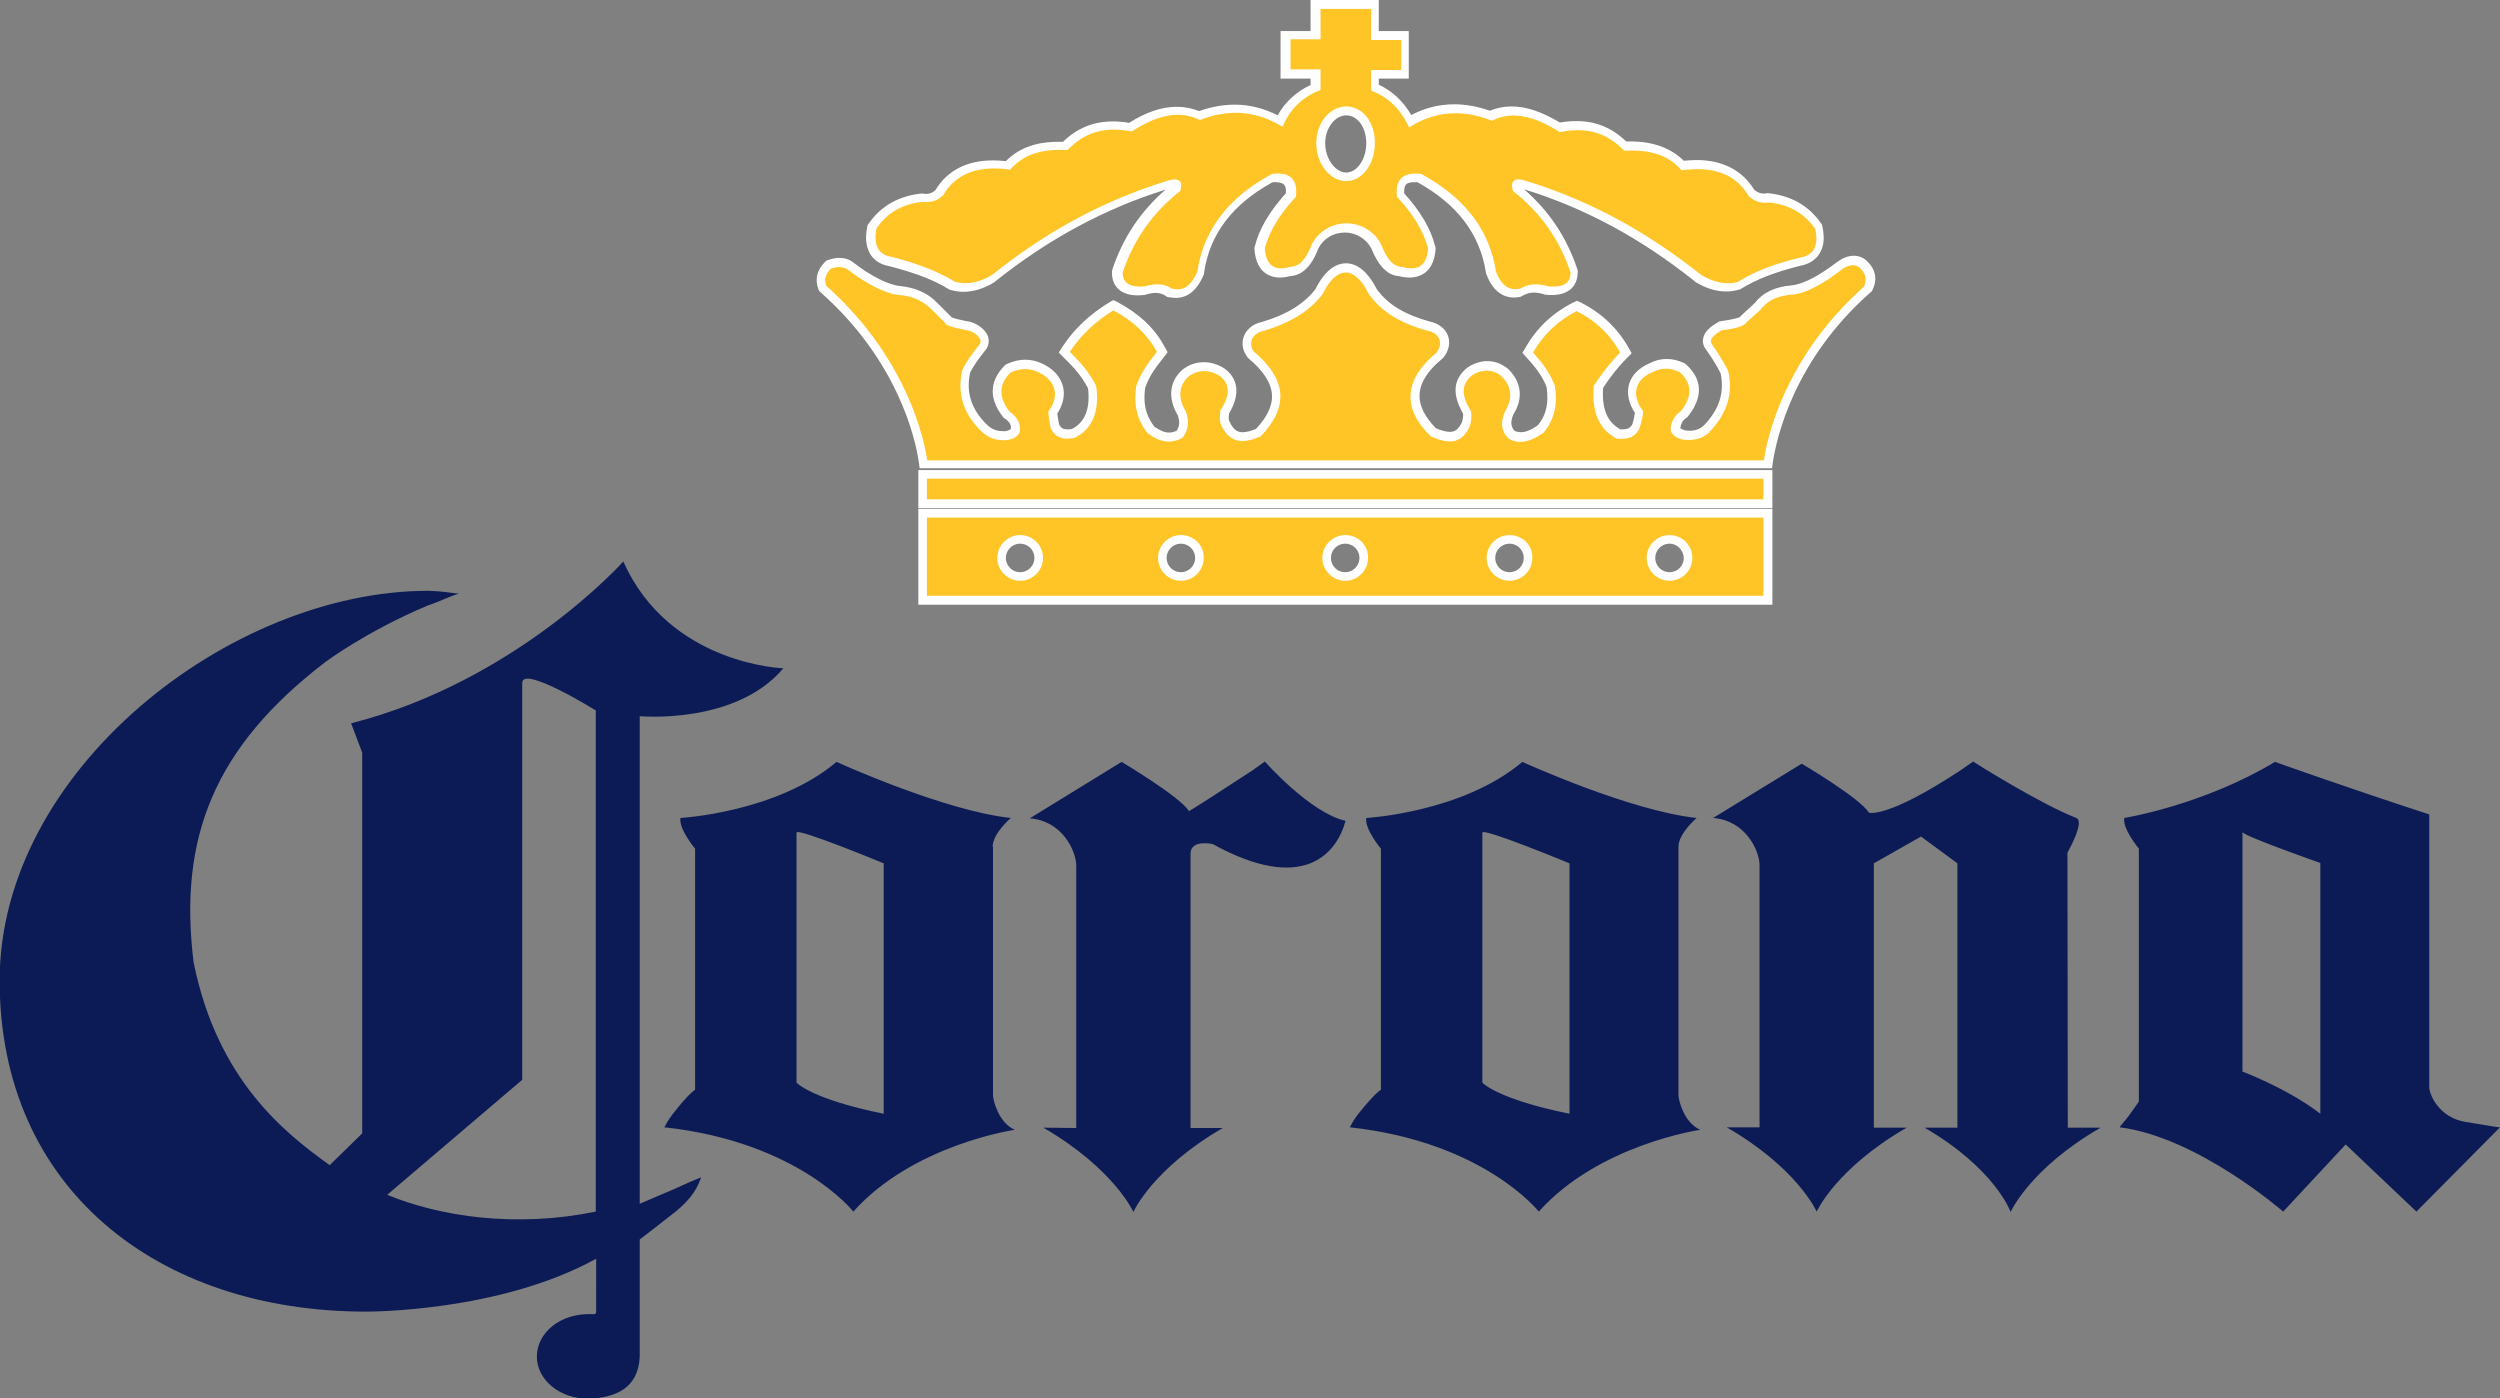
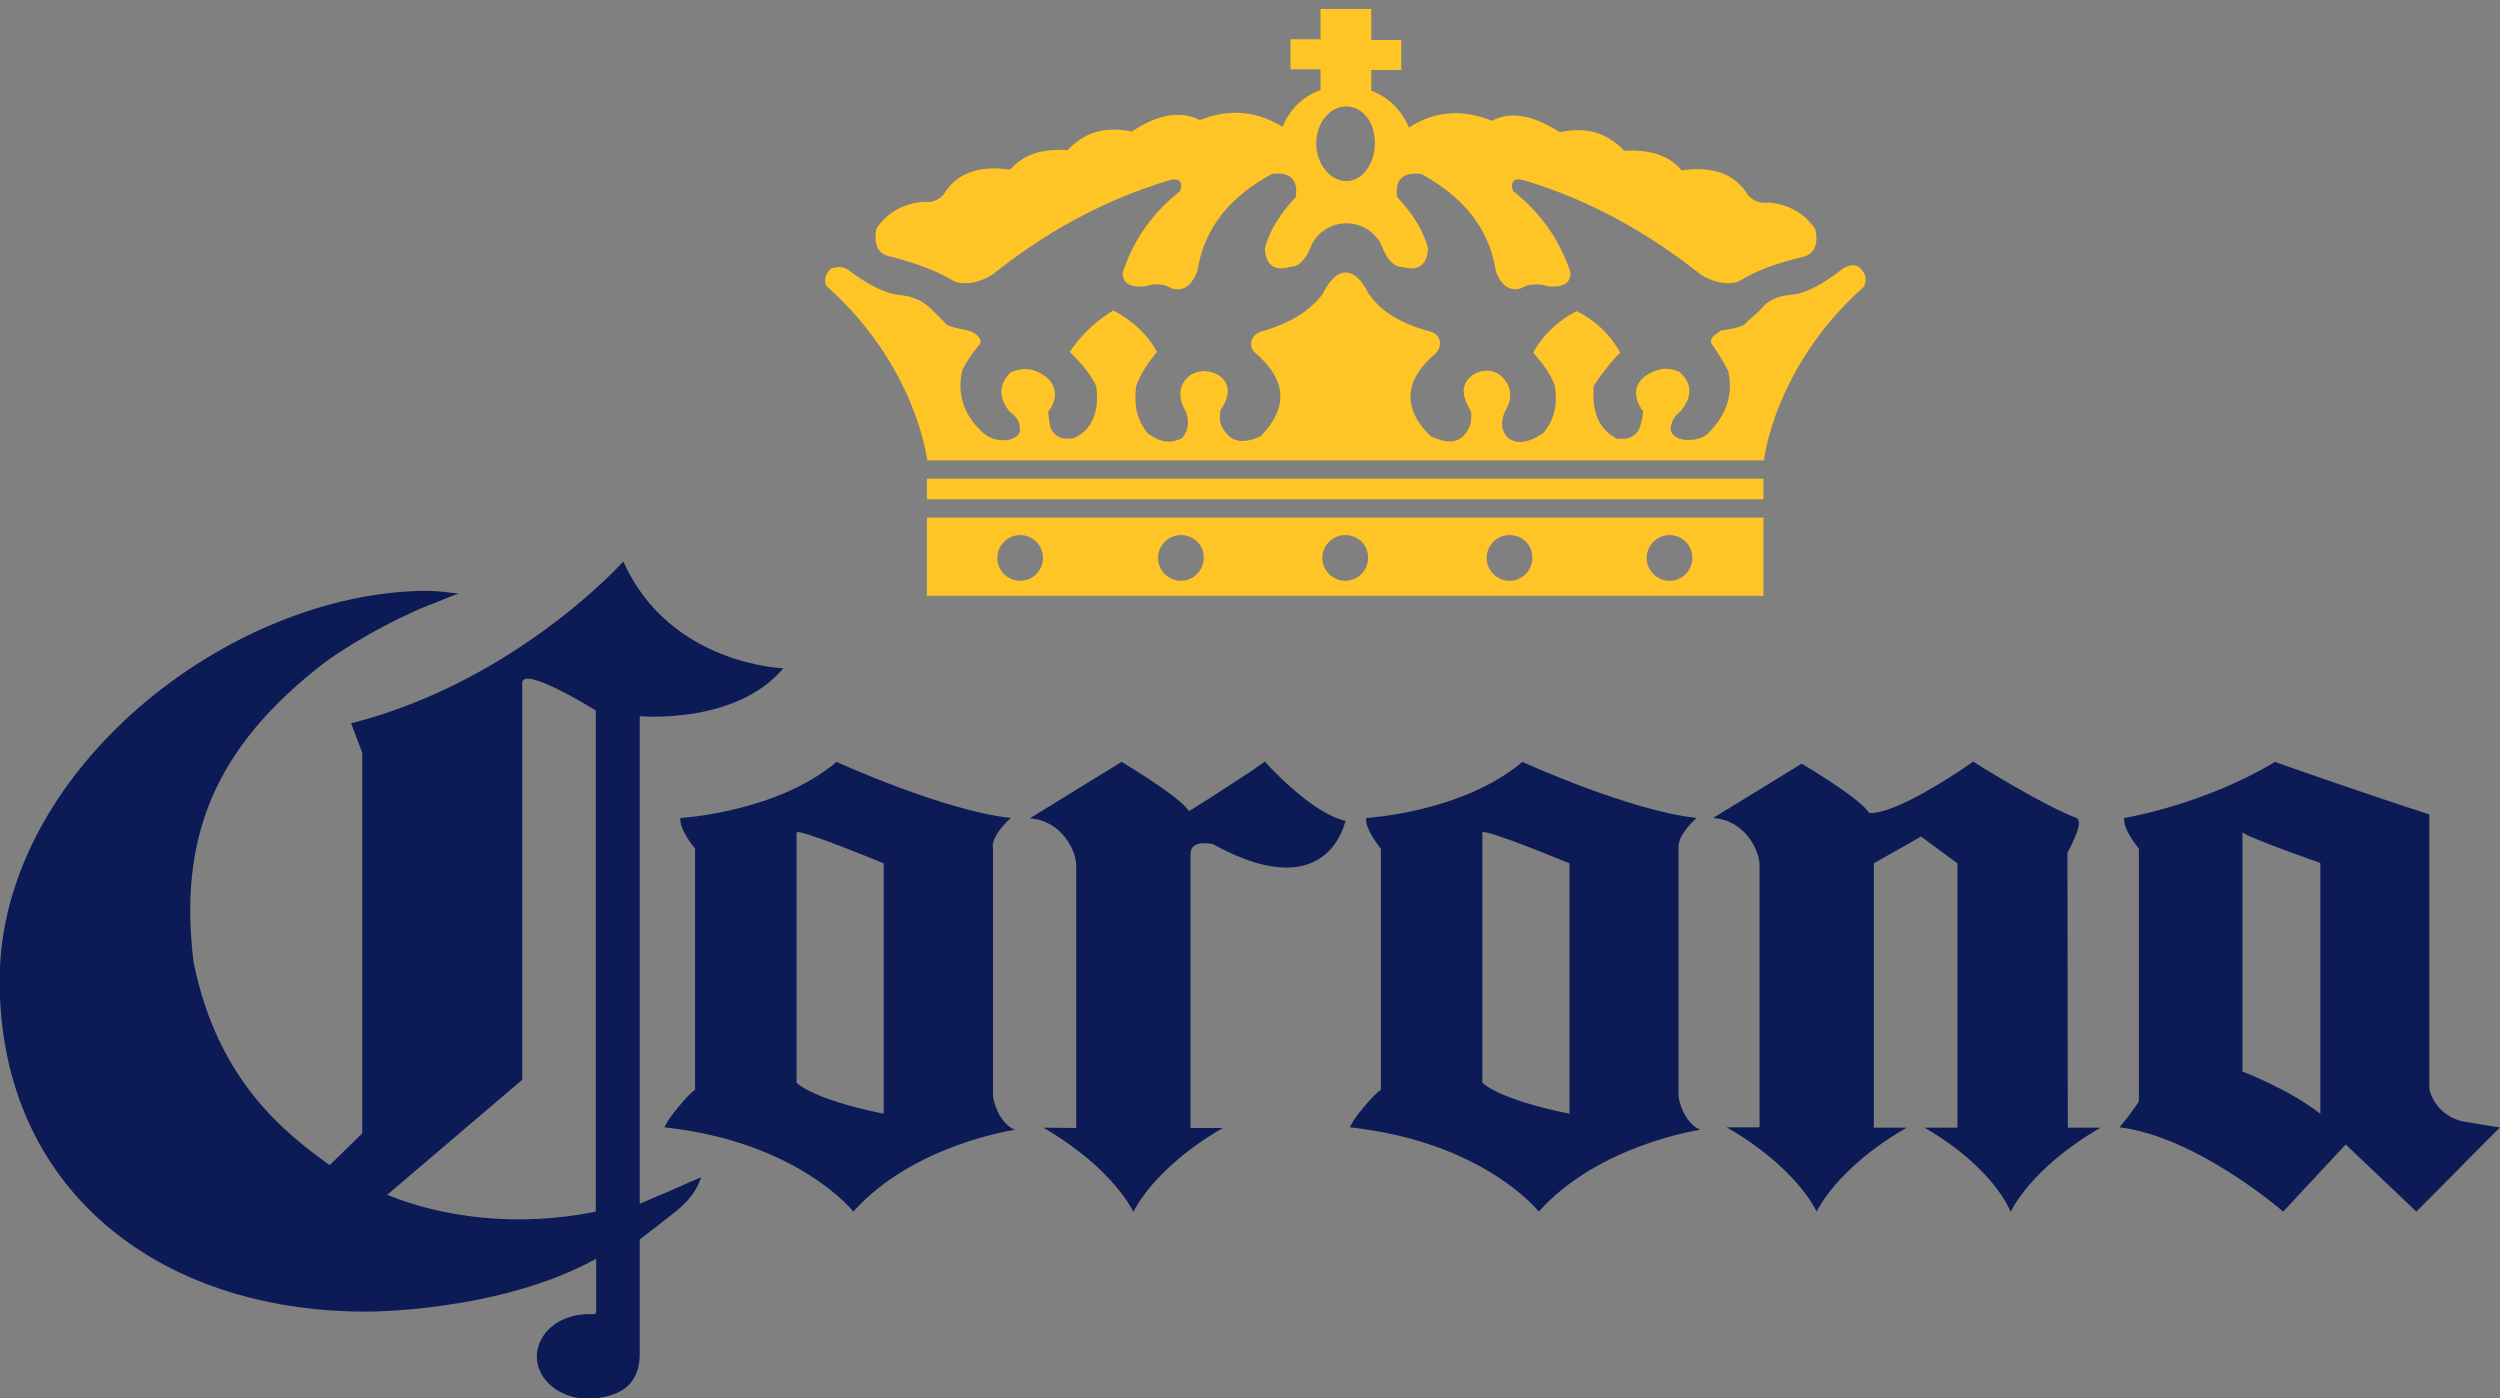
<svg xmlns="http://www.w3.org/2000/svg" version="1.1" id="Camada_1" x="0px" y="0px" viewBox="0 0 699.9 391.5" style="enable-background:new 0 0 699.9 391.5;" xml:space="preserve">
  <rect x="0" y="0" width="699.9" height="391.5" fill="#808080" stroke="none" />
  <style type="text/css">
	.st0{fill-rule:evenodd;clip-rule:evenodd;fill:#0C1B56;}
	.st1{fill:#FFFFFF;}
	.st2{fill:#FFC425;}
</style>
  <g>
    <path class="st0" d="M219.3,187.1L219.3,187.1c0,0-31.9-1-44.8-29.9c0,0-29.9,33.5-76.2,45.3l3.1,8.2v106.6l-9.1,8.9   c-12.2-8.8-31.4-23.5-38.1-56.8c-4.3-34.9,5.8-60.2,36.8-84c0,0,11.6-8.7,28.8-15.9c3.1-1,5.7-2.4,8.6-3.3c-3-0.4-5.4-0.7-8.5-0.8   c-55.6,0-120,50.4-120,109.1c0,58.2,44.2,92.7,102.5,92.7c0,0,37.1,0.3,64.5-14.8V367c0.1,1.2-0.9,0.9-0.9,0.9   c-9.4-0.4-15.7,5.4-15.7,11.9c0,6.5,6.4,11.8,14.4,11.8c7.6-0.3,14-2.9,14.4-11.8v-32.8c0,0,7.7-5.9,10.3-8c2.9-2.5,5.4-5,6.9-9.4   c-4.1,1.6-6.9,3.1-9.7,4.2c-3.1,1.3-7.5,3.2-7.5,3.2V200.5C179.1,200.5,205.9,203,219.3,187.1 M166.8,339.2   c-22.5,4.6-43.5,1.4-58.4-4.7l37.8-32.2V191.2c0-5.1,20.6,7.7,20.6,7.7L166.8,339.2z M277.9,237.1L277.9,237.1   c0-3.8,5.1-8.1,5.1-8.1c-18.8-2-48.8-15.7-48.8-15.7c-16.8,14.2-43.7,15.7-43.7,15.7c-0.5,3.1,4.1,8.6,4.1,8.6v67.5   c0,0-1.5,0.7-6.2,6.7c-1.5,1.9-2.4,3.8-2.4,3.8c37.6,4.1,52.9,23.6,52.9,23.6c16.8-18.8,45.2-22.9,45.2-22.9   c-4.6-2-6.1-8.4-6.1-9.7V237.1 M247.4,311.8c-20.3-4.1-24.4-8.7-24.4-8.7v-70c0-1.5,24.4,8.6,24.4,8.6V311.8z M469.9,237.1   L469.9,237.1c0-3.8,5.1-8.1,5.1-8.1c-18.8-2-48.8-15.7-48.8-15.7c-16.8,14.2-43.7,15.7-43.7,15.7c-0.5,3.1,4.1,8.6,4.1,8.6v67.5   c0,0-1.5,0.7-6.3,6.7c-1.5,1.9-2.4,3.8-2.4,3.8c37.6,4.1,52.9,23.6,52.9,23.6c16.8-18.8,45.2-22.9,45.2-22.9   c-4.6-2-6.1-8.4-6.1-9.7V237.1 M439.4,311.8c-20.3-4.1-24.4-8.7-24.4-8.7v-70c0-1.5,24.4,8.6,24.4,8.6V311.8z M342.5,315.7   c-19.8,11.4-25.2,23.6-25.2,23.6s-5.4-12.1-25.2-23.6l9.2,0.1v-73.5c0-3.9-3.8-12.5-13-13.2l25.7-15.8c0,0,16.3,9.7,18.8,13.7   c0,0-3.1,2.4,17.8-11.3l3.5-2.5c0,0,12.7,14.4,22.6,16.6c-2.5,9.2-11.8,20.5-37.2,6.5c0,0-6.2-1.4-6.2,2.7v76.8H342.5 M581.3,229   c2.5,1-2.5,9.7-2.5,9.7l0.1,77h9.2c-19.8,11.4-25.2,23.6-25.2,23.6s-4.3-12.1-24.1-23.6h9.2v-74l-10.2-7.5l-13.2,7.5l0,74h9.2   c-19.8,11.4-25.2,23.5-25.2,23.5s-5.4-12.2-25.2-23.6l9.2,0v-73.4c0-3.9-3.8-12.5-13-13.2l24.8-15.2c0,0,16.3,9.6,18.8,13.7   c0,0,4.8,1.9,25.6-11.8l3.6-2.5C552.3,213.2,571.2,225.1,581.3,229 M690.3,314.1L690.3,314.1c-7.5-1.2-10.2-7.7-10.2-9.7v-68.9V228   c-21.9-7.1-43.2-14.7-43.2-14.7c-20.3,12.2-42.2,15.7-42.2,15.7c-0.5,3.1,4.1,8.6,4.1,8.6v70.8c0,0-0.8,1.2-2.7,3.8   c-0.8,1.1-2.3,2.8-2.7,3.4c21.8,2.7,45.8,23.6,45.8,23.6l17.5-18.8l19.8,18.8l23.4-23.6C699.9,315.7,697.7,315.3,690.3,314.1    M649.6,311.8c-9.2-7.1-21.8-11.8-21.8-11.8v-67c1,1.3,21.8,8.6,21.8,8.6V311.8z" />
    <g>
-       <path class="st1" d="M257.1,169.3v-26.8h239.1v26.8H257.1z M467.4,152.2c-2.2,0-4,1.8-4,4c0,2.2,1.8,4,4,4c2.2,0,4-1.8,4-4    C471.3,154,469.5,152.2,467.4,152.2z M422.6,152.2c-2.2,0-4,1.8-4,4c0,2.2,1.8,4,4,4c2.2,0,4-1.8,4-4    C426.6,154,424.8,152.2,422.6,152.2z M376.6,152.2c-2.2,0-4,1.8-4,4c0,2.2,1.8,4,4,4c2.2,0,4-1.8,4-4    C380.6,154,378.8,152.2,376.6,152.2z M330.6,152.2c-2.2,0-4,1.8-4,4c0,2.2,1.8,4,4,4c2.2,0,4-1.8,4-4    C334.6,154,332.8,152.2,330.6,152.2z M285.6,152.2c-2.2,0-4,1.8-4,4c0,2.2,1.8,4,4,4c2.2,0,4-1.8,4-4    C289.6,154,287.8,152.2,285.6,152.2z M257.1,142.3v-10.7h239.1v10.7H257.1z M257.5,131.3l-0.3-2.1c-0.9-6.2-5.7-28.1-27.5-47.4    l-0.4-0.4l-0.2-0.5c-1-2.6-0.4-5.3,1.8-7.5l0.4-0.4l0.5-0.2c1.2-0.4,2.2-0.6,3.2-0.6c1.5,0,2.8,0.4,3.9,1.3    c5.1,3.9,9.9,6.3,13.2,6.6c4.1,0.4,7.6,1.9,10.2,4.6l4.2,4.2c0.6,0.2,1.9,0.6,5.1,1.2c1.7,0.4,4.3,2,5,4.1    c0.4,1.3,0.2,2.6-0.6,3.7c-1.9,2.3-3.3,4.3-4.4,6.4c-1.2,5.6,0.3,10.2,4.6,14.5c1.3,1.3,2.7,1.9,4.5,1.9c0.3,0,0.6,0,0.9,0    c0.9-0.2,1.3-0.5,1.4-0.6l0-0.2l0-0.4c0-0.8-0.7-1.7-1.8-2.4l-0.3-0.2l-0.2-0.3c-4.9-6.4-2.4-11.2,0.5-14.2l0.3-0.3l0.4-0.2    c1.8-0.8,3.5-1.2,5.1-1.2c1.7,0,3.4,0.4,5,1.2c2.9,1.4,4.9,3.6,5.6,6.3c0.6,2.5,0,5.1-1.6,7.6c0.1,0.9,0.3,2,0.5,3    c0.6,1.2,1.3,1.4,2.3,1.4c0.4,0,0.8,0,1.3-0.1c3.6-1.8,5.2-5.7,4.5-11.4c-1.7-3.3-3.9-5.8-6.8-8.6l-1.4-1.4l1.1-1.7    c3.3-5,7.7-9.1,13-12.3l1.2-0.7l1.2,0.6c6,3.2,10.5,7.4,13.2,12.6l0.8,1.4l-1,1.3c-2.1,2.7-4.2,5.3-5.3,8.7    c-0.5,3.8-0.2,7.1,2.5,10.8c1.7,1.2,3,1.7,4.2,1.7c0.7,0,1.4-0.2,2.1-0.5c0.6-0.9,1.1-2.2,0.3-4.4c-2.9-4.8-2.3-9.8,1.7-13    l0.2-0.1c1.7-1.2,3.6-1.7,5.5-1.7c1.9,0,3.8,0.6,5.6,1.7c4.1,2.9,4.5,7.5,1.4,12.6c-0.2,1.4-0.1,2,0.2,2.5    c1.2,2.5,2.5,2.8,3.6,2.8c1,0,2.2-0.3,3.7-0.9c3.2-3.4,4.7-6.6,4.5-9.6c-0.2-3.3-2.4-6.7-6.6-10.2l-0.2-0.2l-0.2-0.3    c-1.3-1.8-1.6-3.9-0.8-5.8c0.8-2,2.7-3.4,5.1-3.9c6.8-2,11.8-5.1,14.9-9.2c2.9-5.9,6.3-7.2,8.5-7.2c2.3,0,5.6,1.3,8.6,7.2    c3.1,4.3,7.7,7.1,14.8,9.1c2.5,0.5,4.3,1.9,5.1,3.8c0.8,2,0.4,4.2-1.1,6.2l-0.2,0.2l-0.2,0.2c-4.2,3.4-6.3,6.9-6.4,10.2    c-0.1,3,1.5,6.1,4.6,9.3c1.2,0.5,2.7,1,3.9,1c1.1,0,2.2-0.3,3.4-2.7c0.1-0.4,0.4-1.4,0.3-2.4c-3.1-5.4-2.8-9.6,1.1-12.8    c1.7-1.2,3.7-1.9,5.6-1.9c2,0,3.8,0.6,5.4,1.8l0.2,0.1c4,3.6,4.7,8.4,1.8,13c-1,2.3-0.6,3.6,0.3,4.6c0.6,0.3,1.2,0.4,1.8,0.4    c1.3,0,2.8-0.6,4.7-1.9c2.4-2.9,3.1-6.1,2.5-10.7c-1.2-3.2-3.4-5.9-5.6-8.3l-1.2-1.3l0.9-1.5c3.1-5.5,7.6-9.7,13.3-12.6l1.1-0.5    l1.1,0.5c5.7,2.9,10.2,7.1,13.3,12.6l0.9,1.6l-1.3,1.3c-2.4,2.4-4.7,5.3-6.7,8.4c-0.5,7.3,2.2,10.1,4.8,11.6c0.2,0,0.4,0,0.6,0    c1.7,0,2.4-0.6,2.8-1.5c0.4-1.2,0.6-2.3,0.7-3.1c-1.7-2.6-2.3-5.3-1.7-7.8c0.5-1.9,1.9-4.4,5.8-6.1c1.5-0.8,3.2-1.2,4.8-1.2    c1.7,0,3.3,0.4,5,1.2l0.3,0.2l0.2,0.2c3.1,2.8,5.8,7.6,0.6,14.3l-0.2,0.3l-0.3,0.2c-1,0.7-1.5,1.4-1.8,2.9    c0.1,0.2,0.7,0.5,1.4,0.7c0.4,0,0.7,0.1,1.1,0.1c2,0,3.3-0.6,4.4-1.8c4.1-4.4,5.5-9,4.4-14.3c-1.1-2.2-2.6-4.6-4.2-6.8    c-0.6-0.8-0.9-1.8-0.7-2.9c0.4-2.2,2.4-3.5,3.7-4.3l0.8-0.5l0.6-0.1c3.6-0.5,5-1,5.3-1.2l0-0.1l4-3.7c2.3-3,5.7-4.6,10.3-5    c3.2-0.3,7.5-2.5,12.9-6.6c1.1-0.8,2.7-1.7,4.6-1.7c1.5,0,2.8,0.6,3.8,1.6c3,3,2.4,6,1.4,8l-0.2,0.4l-0.4,0.3    c-21.5,19-26.2,40.8-27.2,47.1l-0.3,2.1H257.5z M423.8,83.3c-2.4,0-5.7-1.2-7.7-6.6l-0.1-0.2l0-0.2c-1.7-10.8-8-19.1-19.2-25.3    c-0.3,0-0.6,0-0.9,0c-0.8,0-1.8,0.1-2.3,0.7c-0.4,0.4-0.5,1.3-0.5,2.4c4.6,5.1,7.5,10,8.7,14.9l0.1,0.4l0,0.4    c-0.5,7.1-5.2,7.9-7.2,7.9c-0.9,0-2-0.1-3.1-0.4c-3.1-0.2-5.7-2.8-7.7-7.8c-1.5-2.7-4.3-4.4-7.4-4.4c-3.1,0-5.9,1.6-7.4,4.4    c-0.8,2.1-3,7.6-8,7.8c-1,0.3-2,0.4-2.9,0.4c-1.9,0-6.5-0.8-7-7.9l0-0.4l0.1-0.4c1.2-4.9,4.1-9.8,8.7-14.9    c0.1-1.1-0.1-1.9-0.5-2.4c-0.5-0.5-1.5-0.7-2.3-0.7c-0.3,0-0.6,0-0.9,0c-11.3,6.2-17.6,14.5-19.2,25.3l0,0.3l-0.1,0.3    c-0.7,1.6-2.8,6.5-7.8,6.5c-0.6,0-1.3-0.1-2-0.2l-0.5-0.1l-0.4-0.3c-0.8-0.5-1.7-0.8-2.8-0.8c-0.8,0-1.8,0.2-2.8,0.5l-0.3,0.1    l-0.3,0c-0.5,0-0.9,0.1-1.4,0.1c-2.3,0-4-0.5-5.3-1.5c-1-0.8-2.1-2.3-2.1-4.9v-0.4l0.1-0.4c3-9,7.9-16.3,14.9-22.4    c-17,5.3-32.6,13.7-47.7,25.7l-0.1,0.1l-0.1,0.1c-2.9,1.8-5.9,2.7-8.7,2.7c-1.2,0-2.3-0.2-3.5-0.5l-0.4-0.1l-0.3-0.2    c-5-3.1-11.2-5-16.6-6.4c-2.8-0.5-4.3-1.9-5.1-3.1c-1.3-2-1.7-4.6-1-7.9l0.1-0.5l0.3-0.4c3.4-4.9,8.3-7.7,14.6-8.4l0.3,0l0.3,0    c0.3,0,0.5,0.1,0.8,0.1c1,0,1.9-0.3,2.7-1.1c3.3-5.5,8.9-8.3,16.1-8.3c1.1,0,2.3,0.1,3.6,0.2c4.8-4.8,10.7-5.4,14.9-5.4    c0.4,0,0.8,0,1.1,0c3.9-3.8,8.5-5.7,13.9-5.7c1.5,0,3,0.1,4.6,0.4c4.7-3,9.2-4.5,13.3-4.5c2.2,0,4.3,0.4,6.3,1.2    c3.4-1.2,6.8-1.8,10-1.8c4.1,0,8.1,1,12,3c2.1-3.8,5.2-6.6,9.2-8.5V22h-8.4V8.7h8.4V0h19.1v8.7h8.4V22h-8.4v1.7    c3.8,1.8,6.8,4.6,9.1,8.5c3.8-2,7.8-3,12-3c3.3,0,6.6,0.6,10,1.8c1.9-0.8,3.9-1.2,6.1-1.2c4.1,0,8.5,1.5,13.5,4.5    c1.7-0.3,3.2-0.4,4.7-0.4c5.4,0,9.9,1.9,13.9,5.7c0.4,0,0.7,0,1.1,0c6.4,0,11.3,1.8,15,5.4c1.2-0.1,2.4-0.2,3.6-0.2    c7.2,0,12.8,2.9,16.1,8.3c0.8,0.7,1.7,1.1,2.7,1.1c0.2,0,0.5,0,0.8-0.1l0.3,0l0.3,0c6.3,0.7,11.2,3.5,14.6,8.4l0.3,0.4l0.1,0.5    c0.7,3.3,0.4,5.9-1,7.9c-0.8,1.1-2.3,2.6-5.2,3.1c-7.2,1.8-12.2,3.8-16.5,6.4l-0.3,0.2l-0.4,0.1c-1.1,0.3-2.3,0.5-3.5,0.5    c-2.9,0-5.8-0.9-8.7-2.7l-0.1-0.1l-0.1-0.1c-15.2-12.1-30.8-20.5-47.7-25.7c7,6.1,11.9,13.4,14.9,22.4l0.1,0.4v0.4    c0,1.9-0.7,6.4-7.4,6.4c-0.4,0-0.9,0-1.4-0.1l-0.3,0l-0.3-0.1c-1-0.3-2-0.5-2.8-0.5c-1.2,0-2.2,0.3-3.3,0.9l-0.3,0.2l-0.3,0.1    C425.1,83.2,424.5,83.3,423.8,83.3z M376.9,32.3c-3.2,0-5.9,3.6-5.9,7.8c0,4.3,2.8,8.2,5.9,8.2c3,0,5.6-3.7,5.6-8.2    C382.5,35.7,380.1,32.3,376.9,32.3z" />
      <path class="st2" d="M520.8,75.1c1.6,1.6,1.9,3.2,1,5.2c-19.6,17.4-26.4,37.9-28,48.6H259.6c-1.6-10.6-8.4-31.2-28.3-48.9    c-0.6-1.6-0.3-3.2,1.3-4.8c1.9-0.6,3.5-0.6,4.8,0.3c5.5,4.2,10.6,6.8,14.5,7.1c3.5,0.3,6.4,1.6,8.7,3.8l3.9,3.9    c0,0.6,1.6,1.3,6.8,2.3c1.3,0.3,4.2,2.2,2.9,3.9c-1.9,2.3-3.5,4.5-4.8,7.1c-1.3,5.8-0.3,11.6,5.2,17c1.9,1.9,4.2,2.9,7.4,2.6    c1.9-0.3,3.9-1.3,3.5-3.5c0-1.6-1-3.2-2.9-4.5c-3.2-4.2-2.9-7.7,0.3-10.9c2.9-1.3,5.5-1.3,8,0c4.8,2.3,5.8,6.8,2.6,10.9    c0,1.3,0.3,2.9,0.6,4.5c1.3,2.9,3.5,3.5,6.7,2.9c4.8-2.3,7.1-7.1,6.1-14.5c-1.9-3.9-4.5-6.7-7.4-9.6c3.2-4.8,7.4-8.7,12.2-11.6    c5.5,2.9,9.6,6.8,12.2,11.6c-2.3,2.9-4.5,5.8-5.8,9.6c-0.6,4.5-0.3,8.7,3.2,13.2c3.2,2.3,6.1,3.2,9.7,1.3c1.9-2.3,1.9-4.8,1-7.4    c-2.2-3.5-2.2-7.4,1-10c2.9-1.9,5.8-1.6,8.4,0c3.2,2.3,2.9,5.8,0.3,9.6c-0.3,1.9-0.3,3.2,0.3,4.5c2.6,5.1,6.4,4.8,10.9,2.9    c7.7-8,7.7-15.7-1.9-23.8c-1.6-2.2-0.6-5.1,2.9-5.8c6.4-1.9,12.5-5.1,16.4-10.3c3.9-8,9-8,12.9,0c3.9,5.5,9.7,8.4,16.4,10.3    c3.5,0.6,4.5,3.5,2.6,6.1c-9.3,7.7-9.6,15.8-1.6,23.5c4.5,1.9,8.4,2.6,10.9-2.9c0.3-1,0.6-2.6,0.3-4.2c-2.6-4.2-2.9-7.4,0.3-10    c2.3-1.6,5.5-1.9,8,0c3.2,2.9,3.5,6.4,1.3,10c-1.3,2.9-1.3,5.5,1,7.7c3.2,1.9,6.4,0.6,9.7-1.6c3.5-4.2,3.9-8.7,3.2-13.2    c-1.3-3.5-3.5-6.4-6.1-9.3c2.9-5.1,7.1-9,12.2-11.6c5.2,2.6,9.3,6.4,12.2,11.6c-2.6,2.6-5.1,5.8-7.4,9.3    c-0.6,7.7,1.6,12.2,6.4,14.8c2.9,0.3,5.2-0.3,6.4-2.9c0.6-1.9,1-3.5,1-4.8c-3.2-4.2-2.6-8.7,2.6-10.9c2.6-1.3,5.1-1.3,7.7,0    c3.5,3.2,3.5,6.8,0.3,10.9c-1.9,1.3-2.6,2.9-2.9,4.8c0,1.9,1.9,2.9,3.6,3.2c3.2,0.3,5.8-0.3,7.7-2.6c5.1-5.5,6.1-11.3,4.8-16.7    c-1.3-2.6-2.9-5.1-4.5-7.4c-1.3-1.6,1.6-3.2,2.6-3.9c5.2-0.6,6.8-1.6,7.1-2.3l3.9-3.5c1.9-2.6,4.8-3.9,8.7-4.2    c3.9-0.3,8.7-2.9,14.1-7.1C516.9,74.5,519.1,73.5,520.8,75.1 M249.6,71.9c-3.9-0.6-5.1-3.5-4.2-8c2.9-4.2,7.1-6.8,12.9-7.4    c2.3,0.3,4.2-0.3,5.8-1.9c3.5-6.1,10-8.4,18.7-7.1c4.2-4.8,9.7-5.8,16.1-5.5c5.5-5.8,11.6-6.4,18-5.2c6.8-4.5,13.2-6.1,19-3.2    c9-3.5,16.4-2.2,23.2,1.9c1.9-4.8,5.5-8.4,10.6-10.3v-5.8h-8.4v-8.4h8.4V2.5h14.2v8.7h8.4v8.4h-8.4v5.8c5.1,1.9,8.4,5.5,10.6,10.3    c6.4-4.2,14.2-5.5,23.2-1.9c5.5-2.9,11.9-1.3,19,3.2c6.4-1.3,12.5-0.6,18,5.2c6.1-0.3,11.9,0.6,16.1,5.5c8.7-1.3,15.1,1,18.7,7.1    c1.6,1.6,3.5,2.2,5.8,1.9c5.8,0.6,10,3.2,12.9,7.4c1,4.5-0.3,7.4-4.2,8c-6.4,1.6-12.2,3.5-17.4,6.8c-3.5,1-7.1,0-10.3-1.9    c-14.2-11.3-30.2-20.6-49.2-26.4c-2.9-1-4.5,0-3.5,2.9c7.4,5.8,12.9,13.2,16.1,22.8c0,2.9-1.9,4.2-6.1,3.9c-3.2-1-5.8-0.7-8,0.6    c-2.6,0.6-5.1-0.3-6.8-4.8c-1.9-12.5-9.7-21.2-20.9-27.3c-5.2-0.6-7.4,1.6-6.8,6.4c4.2,4.5,7.4,9.3,8.7,14.5    c-0.3,4.8-2.9,6.4-7.4,5.1c-2.3,0-4.2-2.2-5.8-6.4c-4.2-7.7-15.1-7.7-19.3,0c-1.6,4.2-3.5,6.4-6.1,6.4c-4.2,1.3-6.8-0.3-7.1-5.1    c1.3-5.2,4.5-10,8.7-14.5c0.6-4.8-1.6-7.1-6.7-6.4c-11.3,6.1-19,14.8-20.9,27.3c-1.9,4.5-4.2,5.5-7.1,4.8    c-1.9-1.3-4.5-1.6-7.7-0.6c-4.2,0.3-6.1-1-6.1-3.9c3.2-9.6,8.7-17,16.1-22.8c1-2.9-0.6-3.9-3.5-2.9c-19,5.8-35.1,15.1-49.2,26.4    c-3.2,1.9-6.8,2.9-10.3,1.9C261.8,75.5,255.7,73.5,249.6,71.9 M376.9,29.8c-4.5,0-8.4,4.5-8.4,10.3c0,5.8,3.9,10.6,8.4,10.6    c4.5,0,8-4.8,8-10.6C385,34.3,381.5,29.8,376.9,29.8 M259.5,144.9h234.2v21.9H259.5V144.9z M467.4,149.8c-3.5,0-6.4,2.9-6.4,6.4    c0,3.5,2.9,6.4,6.4,6.4c3.5,0,6.4-2.9,6.4-6.4C473.8,152.6,470.9,149.8,467.4,149.8 M422.6,149.8c-3.5,0-6.4,2.9-6.4,6.4    c0,3.5,2.9,6.4,6.4,6.4c3.5,0,6.4-2.9,6.4-6.4C429.1,152.6,426.2,149.8,422.6,149.8 M376.6,149.8c-3.5,0-6.4,2.9-6.4,6.4    c0,3.5,2.9,6.4,6.4,6.4c3.5,0,6.4-2.9,6.4-6.4C383.1,152.6,380.2,149.8,376.6,149.8 M330.6,149.8c-3.5,0-6.4,2.9-6.4,6.4    c0,3.5,2.9,6.4,6.4,6.4c3.5,0,6.4-2.9,6.4-6.4C337.1,152.6,334.2,149.8,330.6,149.8 M285.6,149.8c-3.5,0-6.4,2.9-6.4,6.4    c0,3.5,2.9,6.4,6.4,6.4c3.5,0,6.4-2.9,6.4-6.4C292,152.6,289.1,149.8,285.6,149.8 M259.5,139.8h234.2V134H259.5V139.8z" />
    </g>
  </g>
</svg>